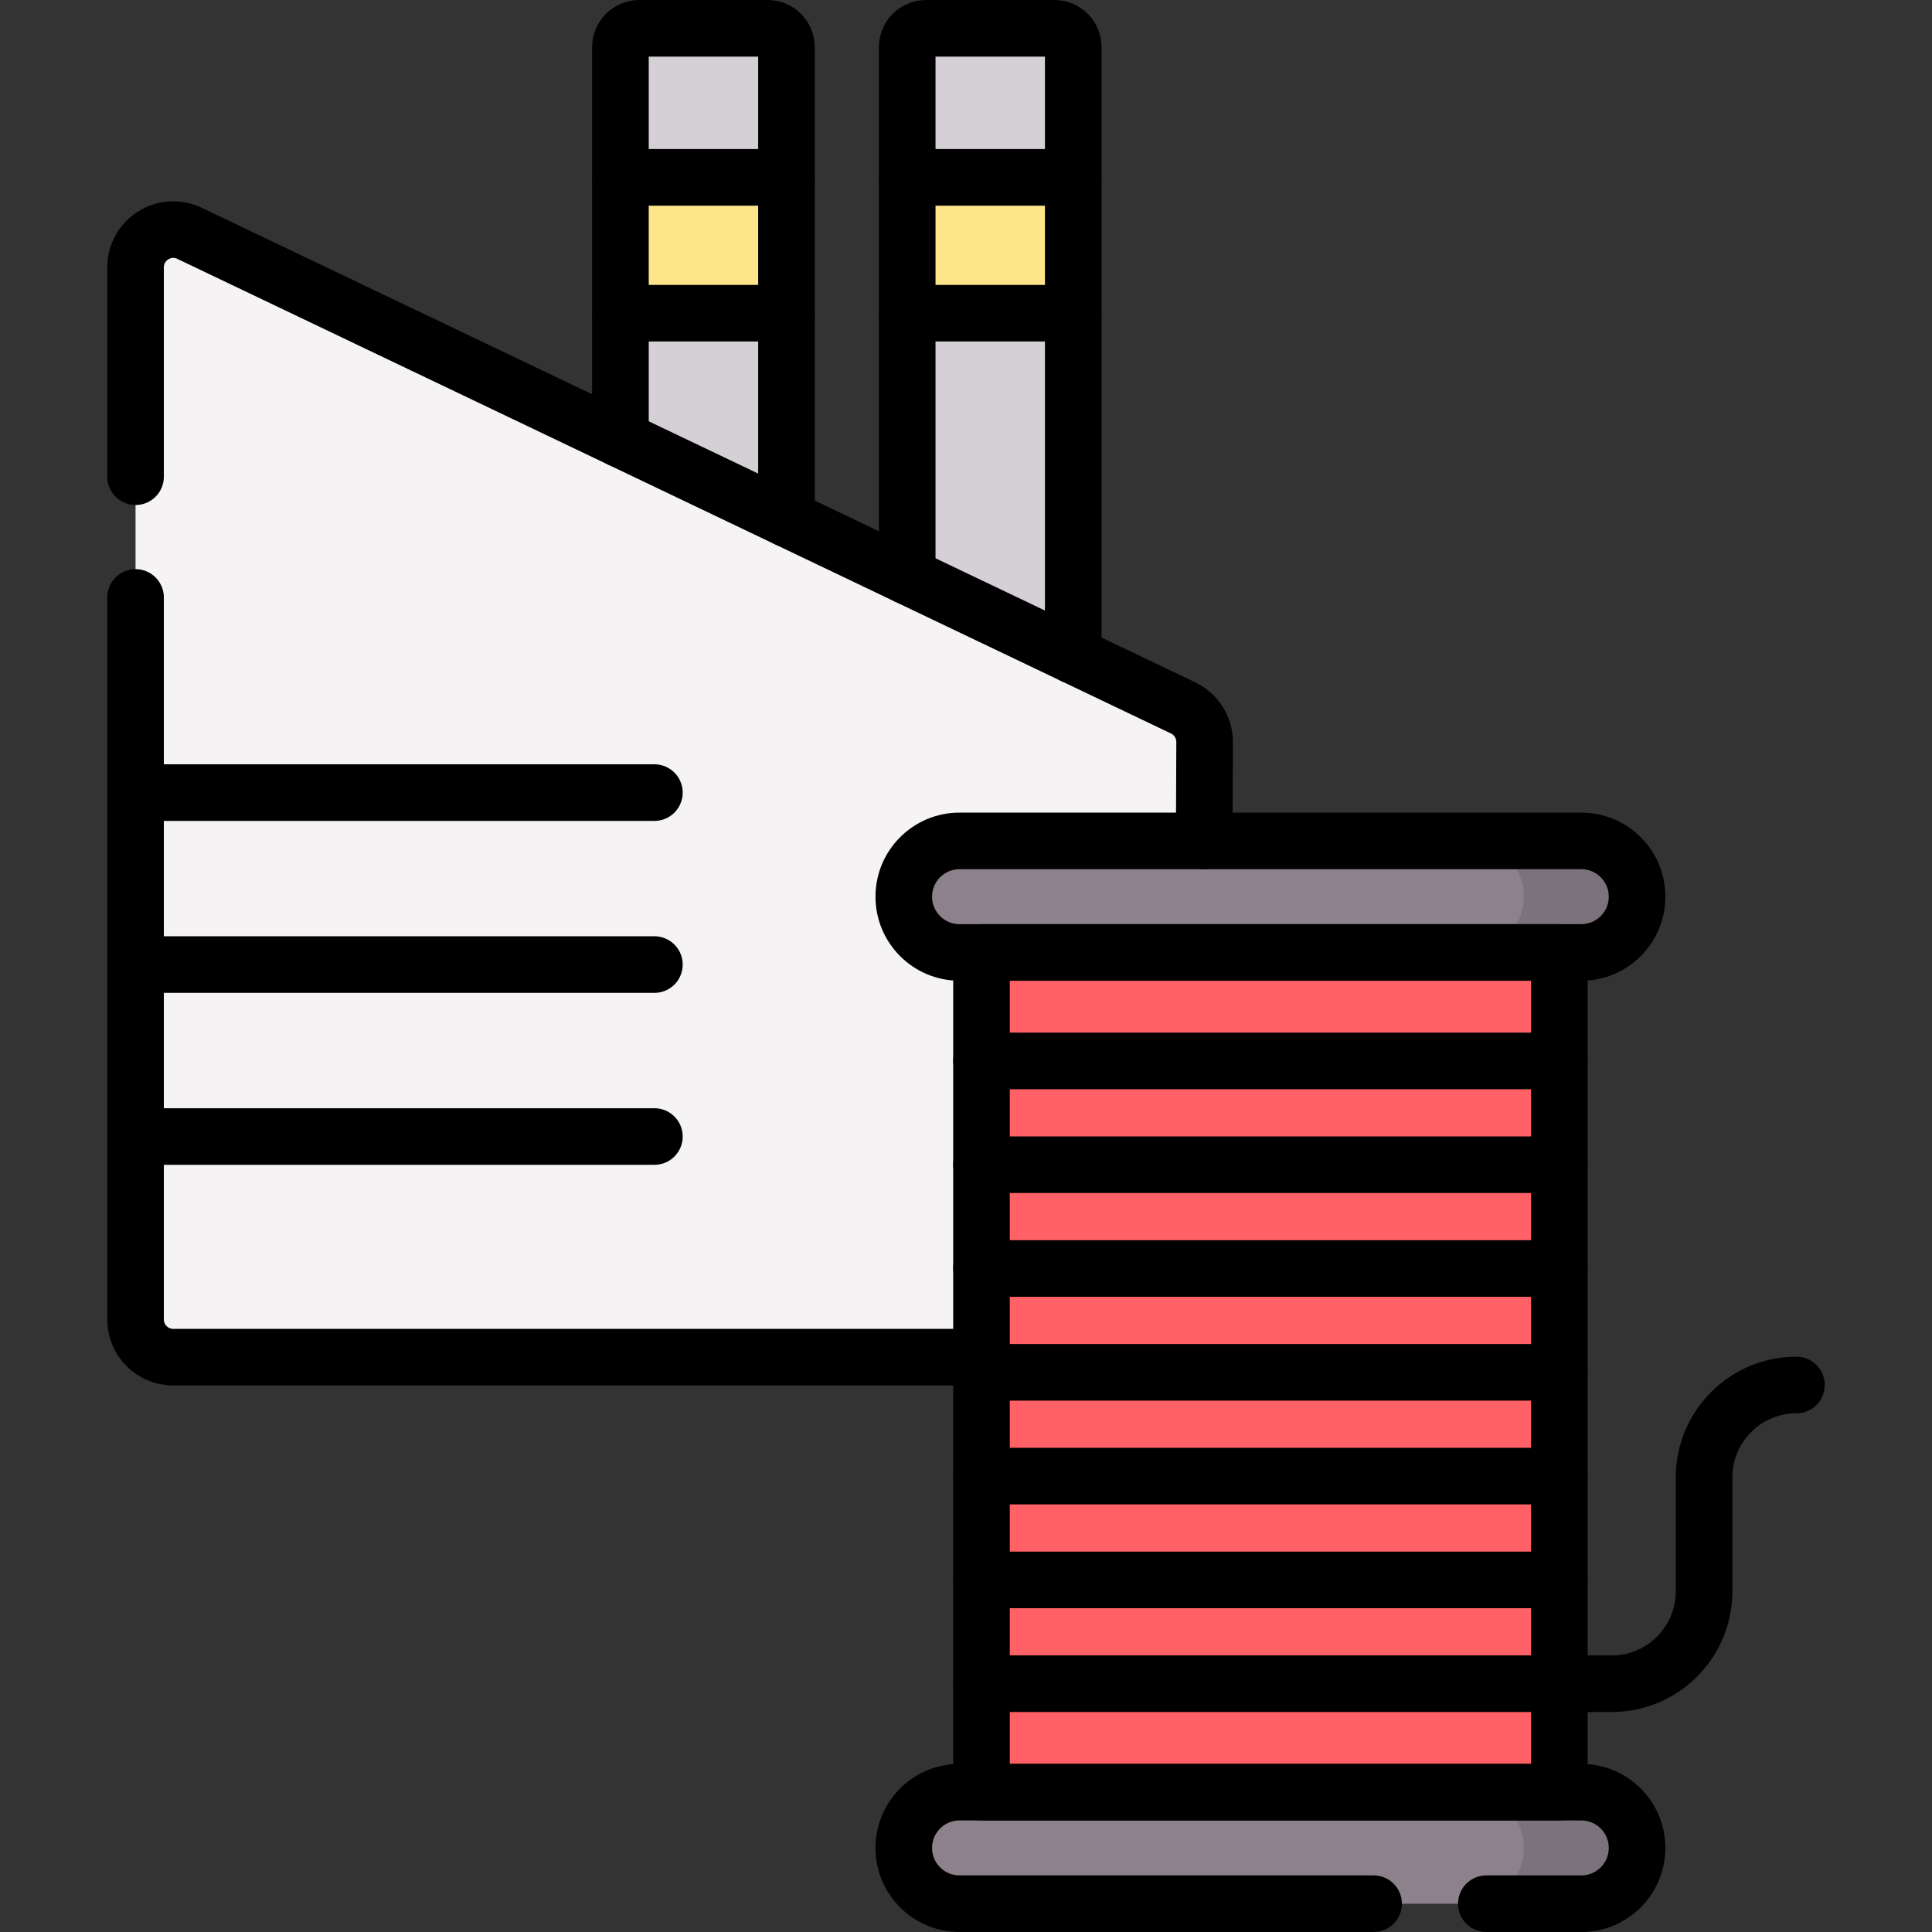
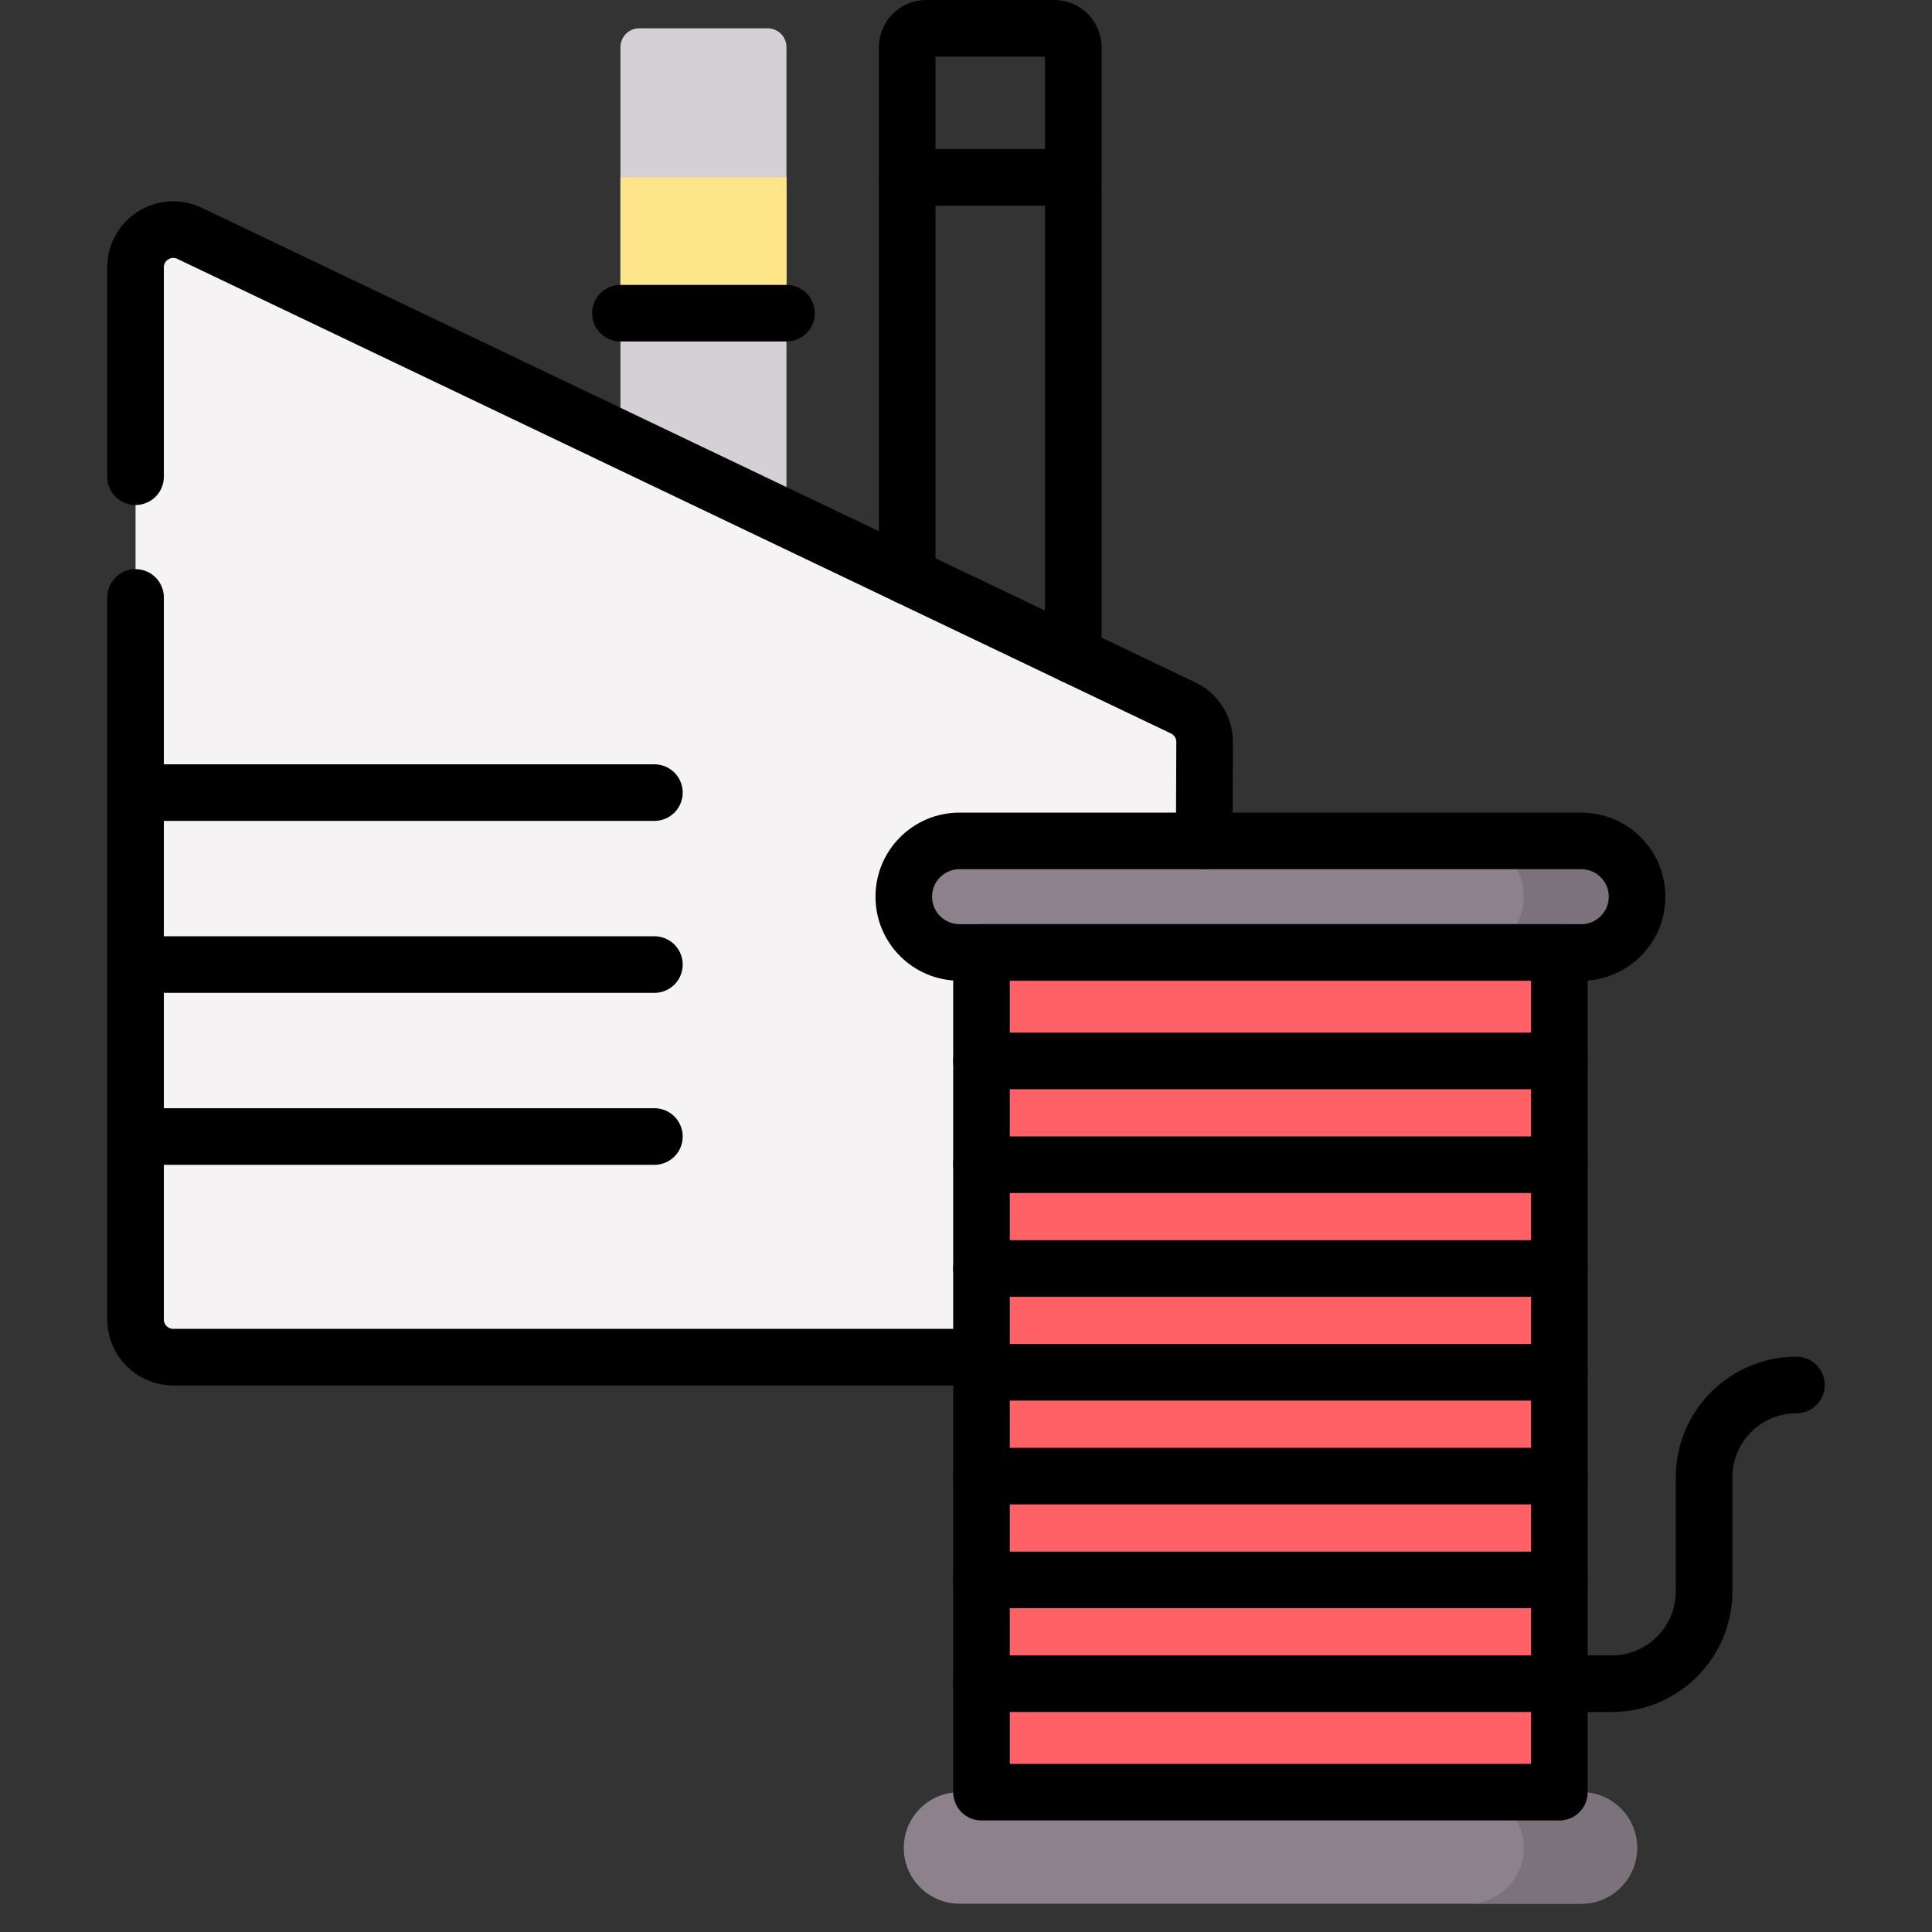
<svg xmlns="http://www.w3.org/2000/svg" version="1.1" id="Capa_1" x="0px" y="0px" viewBox="0 0 512 512" style="enable-background:new 0 0 512 512;" xml:space="preserve" width="512" height="512">
  <rect x="0" y="0" width="512" height="512" fill="#333333" stroke="none" />
  <g>
    <g>
      <g>
-         <path style="fill:#D5CFD6;" d="M284.422,206.048h-44V12.5c0-2.761,2.239-5,5-5h34c2.761,0,5,2.239,5,5V206.048z" />
+         <path style="fill:#D5CFD6;" d="M284.422,206.048h-44c0-2.761,2.239-5,5-5h34c2.761,0,5,2.239,5,5V206.048z" />
        <path style="fill:#D5CFD6;" d="M208.422,206.048h-44V12.5c0-2.761,2.239-5,5-5h34c2.761,0,5,2.239,5,5V206.048z" />
        <path style="fill:#F6F3F5;" d="M308.622,359.667h-262.7c-5.523,0-10-4.477-10-10V70.859c0-7.355,7.673-12.194,14.31-9.023&#10;&#09;&#09;&#09;&#09;l263.312,125.77c3.487,1.666,5.703,5.192,5.69,9.057L318.622,349.7C318.604,355.21,314.132,359.667,308.622,359.667z" />
        <rect x="164.422" y="47" style="fill:#FFE589;" width="44" height="36" />
-         <rect x="240.422" y="47" style="fill:#FFE589;" width="44" height="36" />
      </g>
      <g>
        <g>
          <path style="fill:#8D818C;" d="M254.289,504.5h164.772c8.162,0,14.778-6.616,14.778-14.778v0&#10;&#09;&#09;&#09;&#09;&#09;c0-8.162-6.616-14.778-14.778-14.778H254.289c-8.162,0-14.778,6.616-14.778,14.778v0&#10;&#09;&#09;&#09;&#09;&#09;C239.511,497.884,246.127,504.5,254.289,504.5z" />
          <path style="fill:#7B727B;" d="M419.061,474.944h-30c8.162,0,14.778,6.616,14.778,14.778v0c0,8.162-6.616,14.778-14.778,14.778&#10;&#09;&#09;&#09;&#09;&#09;h30c8.162,0,14.778-6.616,14.778-14.778v0C433.839,481.56,427.223,474.944,419.061,474.944z" />
          <path style="fill:#8D818C;" d="M254.289,252.407h164.772c8.162,0,14.778-6.616,14.778-14.778v0&#10;&#09;&#09;&#09;&#09;&#09;c0-8.162-6.616-14.778-14.778-14.778H254.289c-8.162,0-14.778,6.616-14.778,14.778v0&#10;&#09;&#09;&#09;&#09;&#09;C239.511,245.79,246.127,252.407,254.289,252.407z" />
          <path style="fill:#7B727B;" d="M419.061,222.851h-30c8.162,0,14.778,6.616,14.778,14.778v0c0,8.162-6.616,14.778-14.778,14.778&#10;&#09;&#09;&#09;&#09;&#09;h30c8.162,0,14.778-6.616,14.778-14.778v0C433.839,229.467,427.223,222.851,419.061,222.851z" />
          <rect x="260.108" y="252.407" transform="matrix(-1 -4.488866e-11 4.488866e-11 -1 673.35 727.351)" style="fill:#FF6167;" width="153.134" height="222.537" />
        </g>
      </g>
    </g>
    <g>
      <g>
        <path style="fill:none;stroke:#000000;stroke-width:15;stroke-linecap:round;stroke-linejoin:round;stroke-miterlimit:10;" d="&#10;&#09;&#09;&#09;&#09;M240.422,152.679V12.5c0-2.761,2.239-5,5-5h34c2.761,0,5,2.239,5,5v161.195" />
-         <path style="fill:none;stroke:#000000;stroke-width:15;stroke-linecap:round;stroke-linejoin:round;stroke-miterlimit:10;" d="&#10;&#09;&#09;&#09;&#09;M164.422,116.378V12.5c0-2.761,2.239-5,5-5h34c2.761,0,5,2.239,5,5v124.894" />
        <path style="fill:none;stroke:#000000;stroke-width:15;stroke-linecap:round;stroke-linejoin:round;stroke-miterlimit:10;" d="&#10;&#09;&#09;&#09;&#09;M35.922,126.333V70.859c0-7.355,7.673-12.194,14.31-9.023l263.312,125.77c3.487,1.666,5.703,5.192,5.69,9.057l-0.105,26.188" />
        <path style="fill:none;stroke:#000000;stroke-width:15;stroke-linecap:round;stroke-linejoin:round;stroke-miterlimit:10;" d="&#10;&#09;&#09;&#09;&#09;M260.108,359.667H45.922c-5.523,0-10-4.477-10-10V158.333" />
        <g>
          <line style="fill:none;stroke:#000000;stroke-width:15;stroke-linecap:round;stroke-linejoin:round;stroke-miterlimit:10;" x1="40.422" y1="210.048" x2="173.422" y2="210.048" />
          <line style="fill:none;stroke:#000000;stroke-width:15;stroke-linecap:round;stroke-linejoin:round;stroke-miterlimit:10;" x1="40.422" y1="255.619" x2="173.422" y2="255.619" />
          <line style="fill:none;stroke:#000000;stroke-width:15;stroke-linecap:round;stroke-linejoin:round;stroke-miterlimit:10;" x1="40.422" y1="301.19" x2="173.422" y2="301.19" />
        </g>
        <line style="fill:none;stroke:#000000;stroke-width:15;stroke-linecap:round;stroke-linejoin:round;stroke-miterlimit:10;" x1="208.422" y1="83" x2="164.422" y2="83" />
-         <line style="fill:none;stroke:#000000;stroke-width:15;stroke-linecap:round;stroke-linejoin:round;stroke-miterlimit:10;" x1="164.422" y1="47" x2="208.422" y2="47" />
-         <line style="fill:none;stroke:#000000;stroke-width:15;stroke-linecap:round;stroke-linejoin:round;stroke-miterlimit:10;" x1="284.422" y1="83" x2="240.422" y2="83" />
        <line style="fill:none;stroke:#000000;stroke-width:15;stroke-linecap:round;stroke-linejoin:round;stroke-miterlimit:10;" x1="240.422" y1="47" x2="284.422" y2="47" />
      </g>
      <g>
        <g>
-           <path style="fill:none;stroke:#000000;stroke-width:15;stroke-linecap:round;stroke-linejoin:round;stroke-miterlimit:10;" d="&#10;&#09;&#09;&#09;&#09;&#09;M393.895,504.5h25.166c8.162,0,14.778-6.616,14.778-14.778v0c0-8.162-6.616-14.778-14.778-14.778H254.289&#10;&#09;&#09;&#09;&#09;&#09;c-8.162,0-14.778,6.616-14.778,14.778v0c0,8.162,6.616,14.778,14.778,14.778h109.729" />
          <path style="fill:none;stroke:#000000;stroke-width:15;stroke-linecap:round;stroke-linejoin:round;stroke-miterlimit:10;" d="&#10;&#09;&#09;&#09;&#09;&#09;M254.289,252.407h164.772c8.162,0,14.778-6.616,14.778-14.778v0c0-8.162-6.616-14.778-14.778-14.778H254.289&#10;&#09;&#09;&#09;&#09;&#09;c-8.162,0-14.778,6.616-14.778,14.778v0C239.511,245.79,246.127,252.407,254.289,252.407z" />
          <rect x="260.108" y="252.407" transform="matrix(-1 -4.488866e-11 4.488866e-11 -1 673.35 727.351)" style="fill:none;stroke:#000000;stroke-width:15;stroke-linecap:round;stroke-linejoin:round;stroke-miterlimit:10;" width="153.134" height="222.537" />
        </g>
        <g>
          <line style="fill:none;stroke:#000000;stroke-width:15;stroke-linecap:round;stroke-linejoin:round;stroke-miterlimit:10;" x1="413.242" y1="281.152" x2="260.108" y2="281.152" />
          <line style="fill:none;stroke:#000000;stroke-width:15;stroke-linecap:round;stroke-linejoin:round;stroke-miterlimit:10;" x1="260.108" y1="308.66" x2="413.242" y2="308.66" />
          <line style="fill:none;stroke:#000000;stroke-width:15;stroke-linecap:round;stroke-linejoin:round;stroke-miterlimit:10;" x1="413.242" y1="336.168" x2="260.108" y2="336.168" />
          <line style="fill:none;stroke:#000000;stroke-width:15;stroke-linecap:round;stroke-linejoin:round;stroke-miterlimit:10;" x1="413.242" y1="363.675" x2="260.108" y2="363.675" />
          <line style="fill:none;stroke:#000000;stroke-width:15;stroke-linecap:round;stroke-linejoin:round;stroke-miterlimit:10;" x1="260.108" y1="391.183" x2="413.242" y2="391.183" />
          <line style="fill:none;stroke:#000000;stroke-width:15;stroke-linecap:round;stroke-linejoin:round;stroke-miterlimit:10;" x1="413.242" y1="418.691" x2="260.108" y2="418.691" />
          <path style="fill:none;stroke:#000000;stroke-width:15;stroke-linecap:round;stroke-linejoin:round;stroke-miterlimit:10;" d="&#10;&#09;&#09;&#09;&#09;&#09;M260.108,446.199h167.015c13.519,0,24.478-10.959,24.478-24.478v-30.206c0-13.519,10.959-24.478,24.478-24.478h0" />
        </g>
      </g>
    </g>
  </g>
</svg>